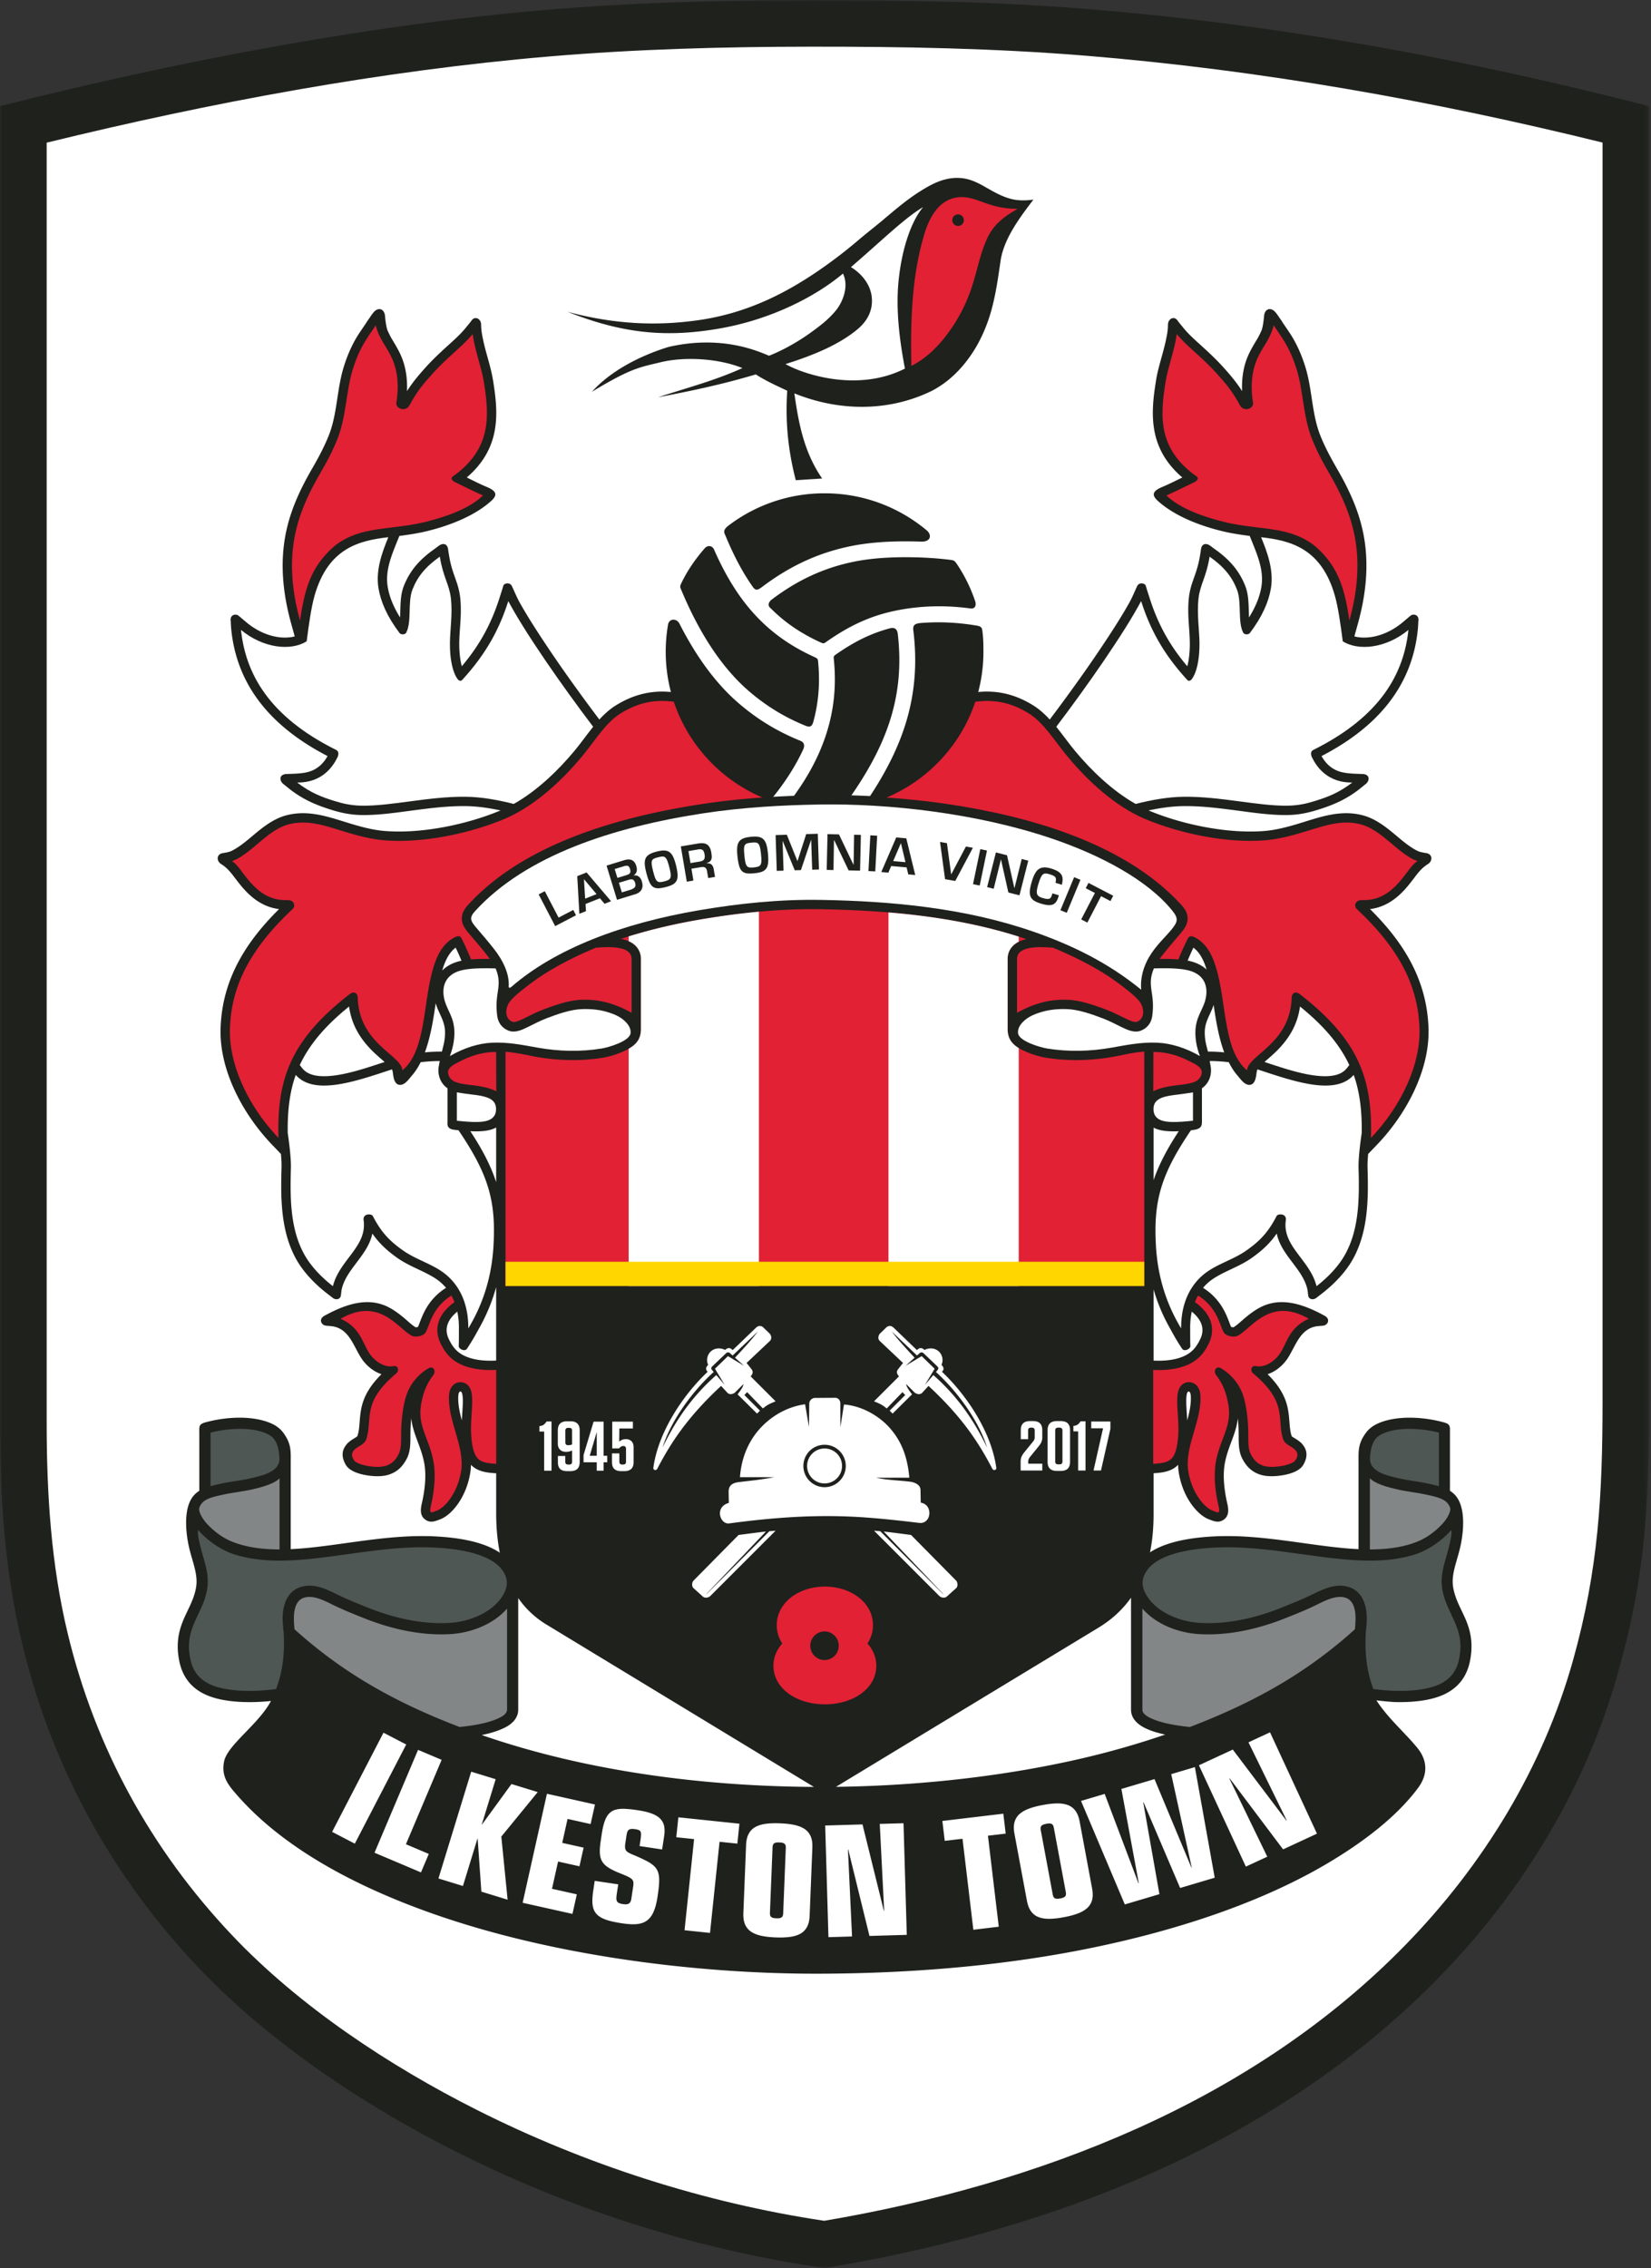
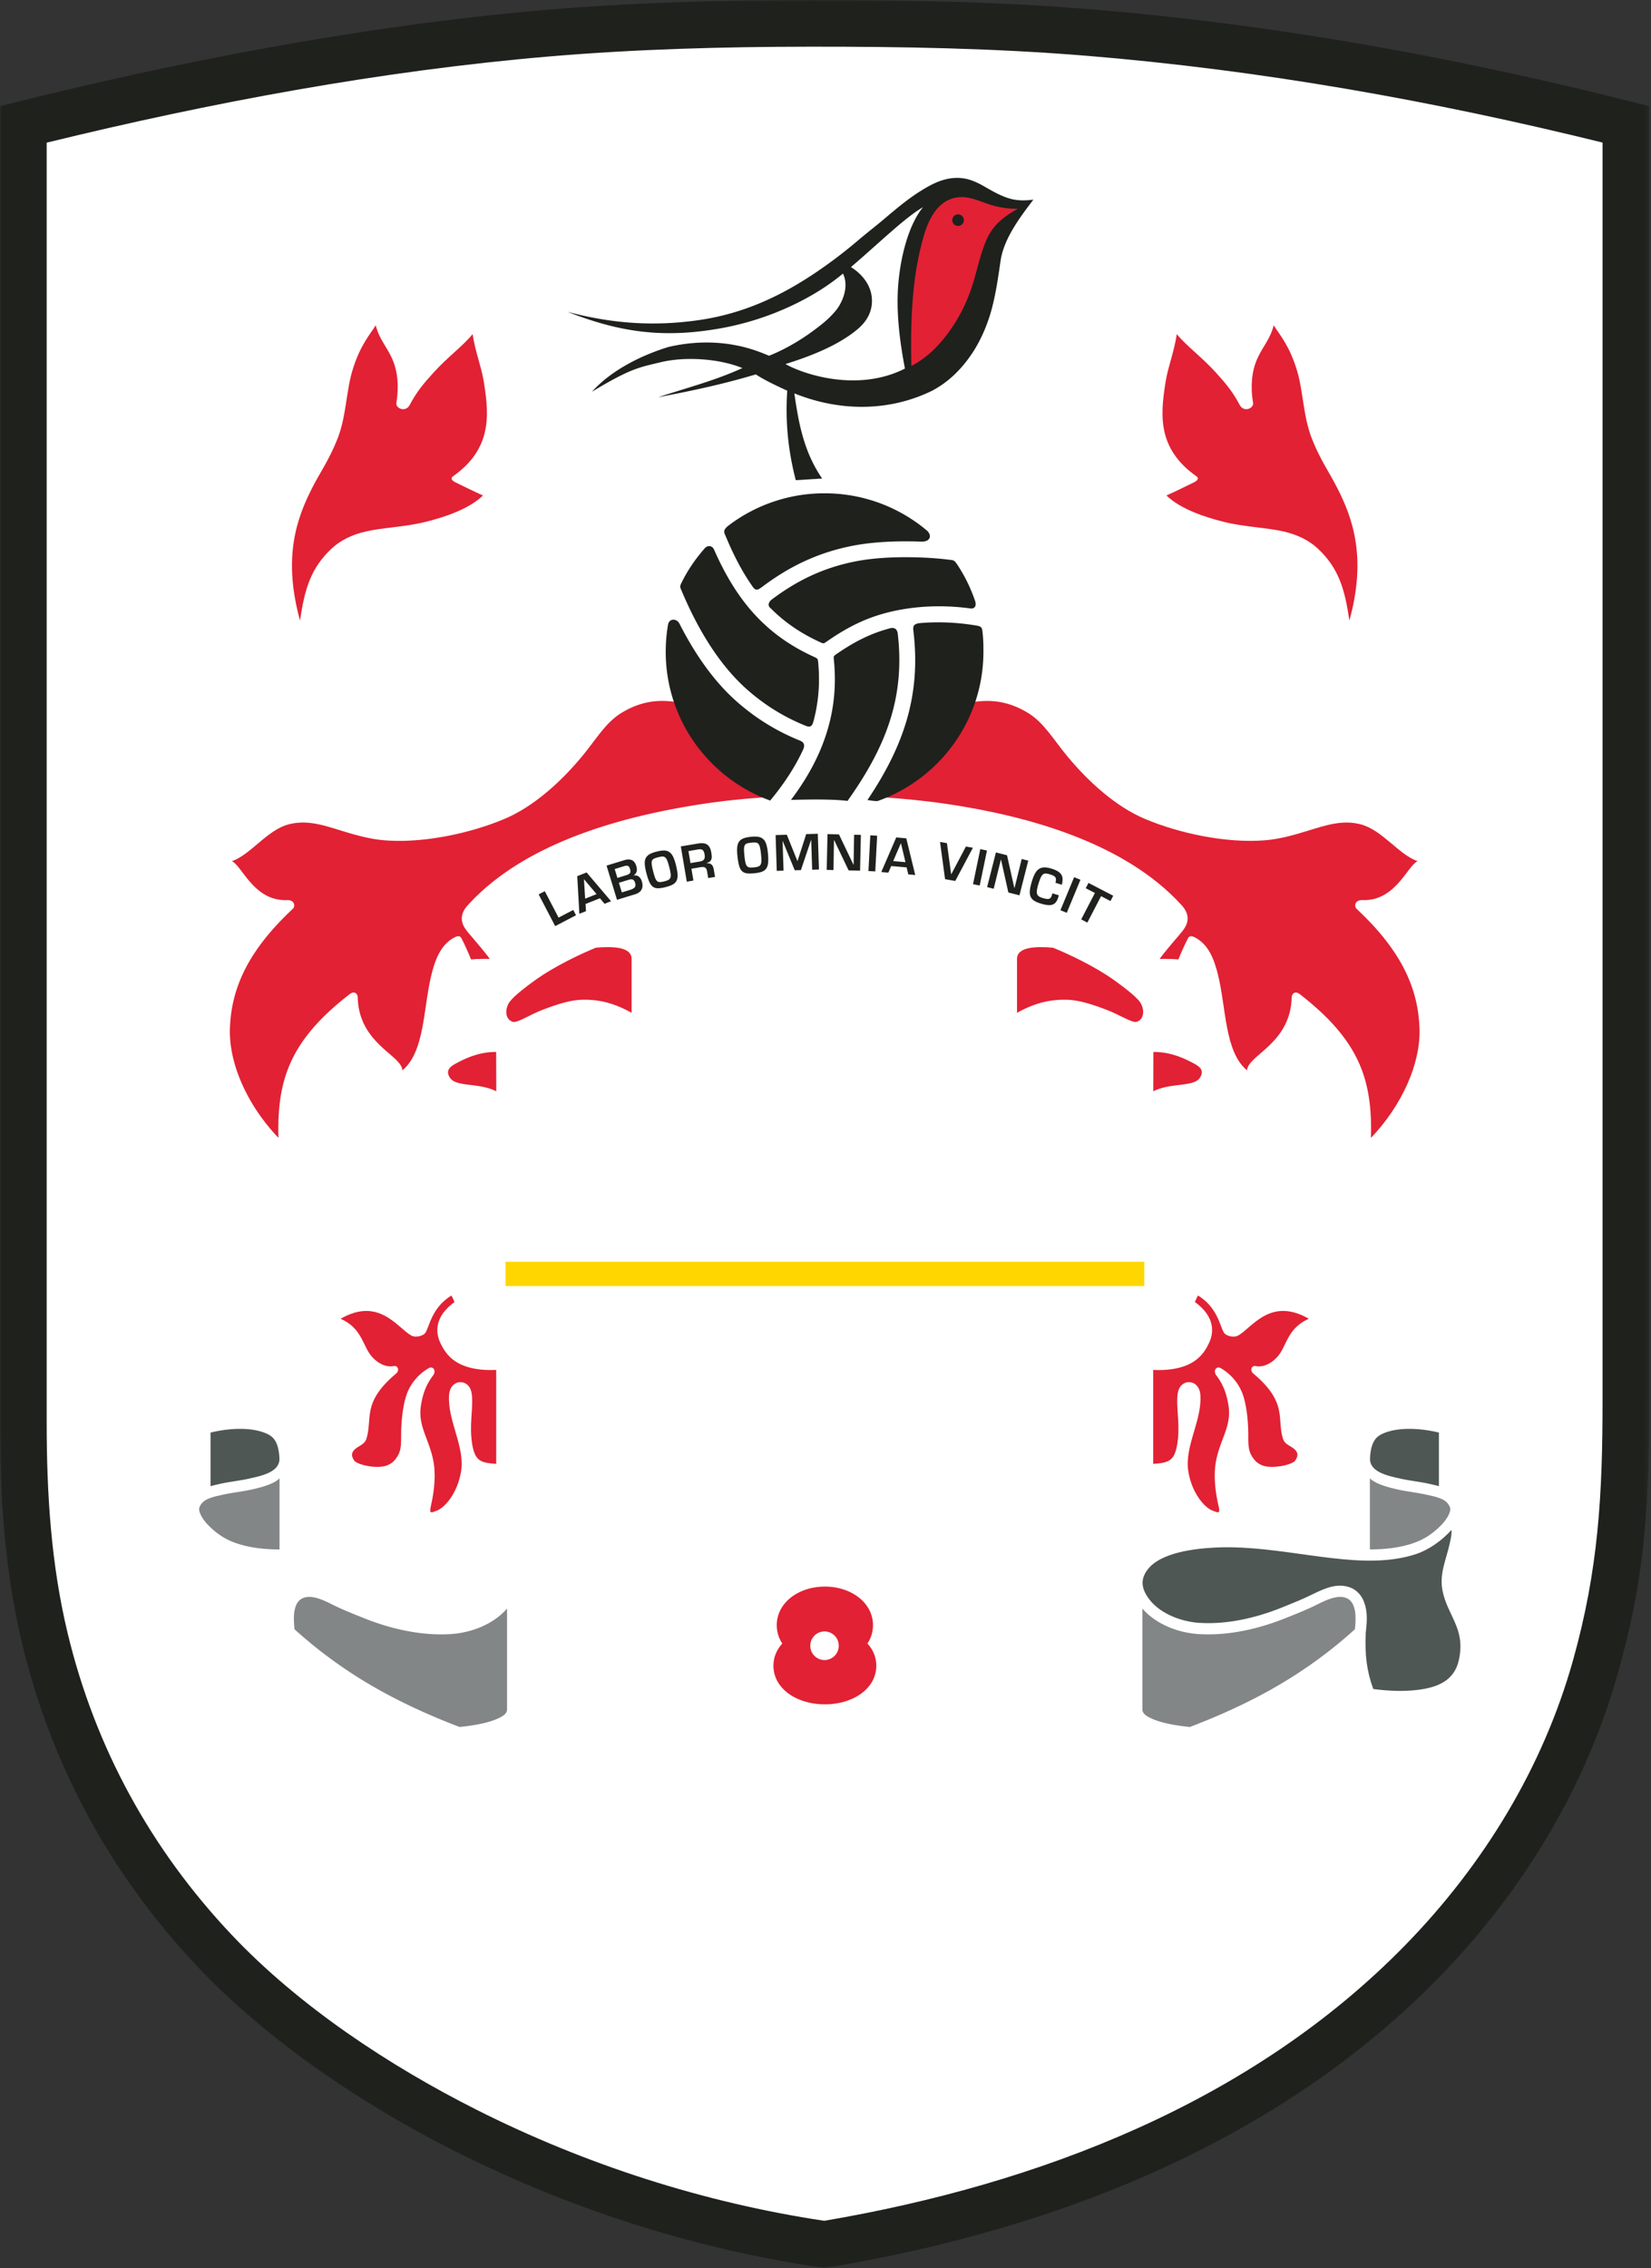
<svg xmlns="http://www.w3.org/2000/svg" width="364" height="500" fill="none">
  <rect width="100%" height="100%" fill="#333333" stroke="none" />
  <mask id="a" width="364" height="500" x="0" y="0" maskUnits="userSpaceOnUse" style="mask-type:luminance">
    <path fill="#fff" d="M0 0h363.609v500H0V0Z" />
  </mask>
  <g mask="url(#a)">
    <path fill="#1F211D" fill-rule="evenodd" d="M0 23.407C38.306 13.719 80.174 5.606 120.158 2.202 139.685.542 159.194.022 178.687.001c20.756-.02 41.244.362 61.712 2.043 40.462 3.32 80.866 10.524 123.21 21.363v285.236c0 26.862-1.478 40.807-6.88 60.103-6.87 24.54-20.405 47.604-39.443 67.145-28.436 29.19-72.013 53.62-135.464 64.11-59.528-8.544-111.125-37.717-138.228-66.397-20.853-22.07-32.79-46.737-38.647-70.993C.872 345.74 0 329.069 0 313.604V23.407Z" clip-rule="evenodd" />
  </g>
  <path fill="#fff" fill-rule="evenodd" d="M10.29 31.45v282.153c0 15.685.964 31.295 4.66 46.591 6.077 25.16 18.349 47.529 36.122 66.339 14.914 15.785 34.796 28.908 54.105 38.63 23.909 12.037 50.054 20.443 76.543 24.422 47.157-8.02 94.275-26.052 128.199-60.875 17.15-17.601 30.262-39.005 36.904-62.738 5.609-20.03 6.497-36.484 6.497-57.33V31.429c-37.424-9.226-75.299-15.975-113.76-19.134-20.24-1.66-40.559-2.026-60.861-2.005-19.241.017-38.492.534-57.667 2.163C83.956 15.61 46.514 22.593 10.289 31.45Z" clip-rule="evenodd" />
-   <path fill="#1F211D" fill-rule="evenodd" d="M271.967 292.596c-.124.034-.382-.018-.544-.083-.148-.289-.29-.71-.383-.958-.313-.813-.63-1.609-1.026-2.391-1.127-2.215-2.698-3.944-4.775-5.257.282-.338.592-.665.93-.975.648-.599 1.375-1.099 2.136-1.54 2.525-1.464 5.188-2.336 7.627-4.048 2.381-1.674 4.09-3.3 5.554-5.405.09.434.21.865.365 1.292 1.433 4.006 5.343 6.821 6.346 10.81.214.851.131 1.644.382 1.992.341.472 1.075.544 1.682.055.258-.207.844-.651 1.195-.923 2.746-2.14 5.306-4.762 6.963-7.845 3.248-6.032 3.29-13.15 3.09-19.82-.028-.975.031-2.039.131-3.104l2.036-2.129c6.297-6.587 11.599-16.319 11.269-25.662-.379-10.728-5.561-18.931-12.892-26.193 2.994-.365 5.461-1.923 7.579-4.224.893-.968 1.664-2.005 2.464-3.052.785-1.03 1.553-1.919 2.701-2.632 1.092-.679 1.095-2.191-.338-2.433-1.45-.244-1.671-.296-2.749-.93-1.63-.961-3.218-2.387-4.51-3.455-2.039-1.688-4.234-3.311-6.845-3.972-4.648-1.179-8.827.234-13.247 1.609-2.652.823-5.522 1.636-8.264 1.863-8.127.672-18.16-1.388-25.622-4.523 2.574-.551 5.175-.93 7.786-.954 3.921-.035 7.834.461 11.714.975 3.662.485 7.465 1.05 11.162.992 2.356-.035 4.42-.455 6.659-1.154 3.383-1.058 6.112-2.229 8.971-4.407l1.544-1.24c.961-.73 1.023-2.146-.583-2.236-1.312-.062-3.304-.044-4.85-.465-1.868-.51-3.256-1.688-4.269-3.493 11.324-5.86 19.827-14.521 21.218-27.757.093-.886.1-1.588.152-2.198.097-1.227-1.14-1.464-1.712-1.013-.507.4-1.113.944-1.874 1.571-1.933 1.595-4.296 2.773-6.787 3.152-1.192.183-2.532.186-3.752-.141l.81-2.928c1.636-5.929 2.37-12.103 1.433-18.215-.693-4.52-2.215-8.516-4.286-12.567-.634-1.241-1.323-2.45-2.015-3.659-1.306-2.281-2.456-4.44-3.438-6.887-1.885-4.706-1.781-10.046-3.235-14.89-.72-2.394-1.657-4.66-2.939-6.81-.761-1.282-1.66-2.443-2.429-3.697-.603-.81-1.109-1.716-1.653-2.143-1.044-.813-2.043-.165-2.157 1.158-.103 1.206-.317 2.666-.586 3.252-.261.568-.565 1.223-.913 1.798-.809 1.358-1.574 2.588-2.177 4.066-.954 2.335-1.275 4.912-1.168 7.451-1.264-1.98-2.67-3.648-4.372-5.515-1.509-1.657-3.124-3.146-4.781-4.648-1.292-1.171-2.626-2.367-3.738-3.714-.441-.558-1.079-1.295-1.278-1.598-.827-1.275-2.161-.41-2.174.782-.014 1.337-.19 2.188-.465 3.497-.617 2.959-1.682 5.815-2.16 8.802-.655 4.051-1.141 8.144-.142 12.185.93 3.766 3.066 6.808 5.933 9.247-1.458.713-2.905 1.457-4.403 2.081-2.415 1.006-2.291 1.922-.917 3.152 3.78 3.376 9.333 5.416 13.895 6.549 2.074.517 4.168.834 6.277 1.102.496 1.203.999 2.446 1.419 3.566.913 2.45 1.595 4.999 1.161 7.628-.396 2.418-1.426 4.695-2.729 6.776-.044-.72-.048-1.43-.065-1.933-.048-1.65-.138-3.383-.741-4.94-1.378-3.562-3.665-6.018-6.769-8.206-.5-.352-.882-.689-1.241-.889-.837-.465-1.664-.183-1.791 1.044-.038.344-.11.741-.183 1.202a23.9 23.9 0 0 1-.84 3.507c-.303.948-.662 1.874-.961 2.818a15.562 15.562 0 0 0-.662 2.987c-.141 1.23-.162 2.474-.131 3.704.055 2.098.31 4.203.334 6.287.018 1.247-.086 3.49-.561 5.182-3.817-4.503-6.446-9.206-8.286-14.983-.372-1.165-.668-2.06-.851-2.725-.168-.624-1.471-.896-1.922.058-.575 1.227-1.054 2.443-1.719 3.631-1.395 2.498-2.949 4.944-4.499 7.325a293.618 293.618 0 0 1-7.08 10.318 367.908 367.908 0 0 1-5.97 8.12c-1.123-1.227-2.346-2.333-3.759-3.194-2.89-1.771-5.974-2.825-9.371-2.952-2.446-.093-4.609.313-6.983.761l-.475.09-.383.289c-5.446 5.085-7.737 16.003-14.152 20.846-.593.445-1.22.844-1.881 1.203a161.708 161.708 0 0 0-13.891-.369c-3.583.059-7.169.186-10.752.403-7.462-5.701-13.935-12.375-16.678-22.083l-.382-.289-.475-.09c-2.374-.448-4.538-.854-6.984-.761-3.396.127-6.48 1.181-9.37 2.952-1.413.861-2.636 1.967-3.759 3.194a367.908 367.908 0 0 1-5.97-8.12 292.263 292.263 0 0 1-7.08-10.318c-1.55-2.381-3.104-4.827-4.499-7.325-.665-1.188-1.144-2.404-1.723-3.631-.447-.954-1.753-.682-1.919-.058-.182.665-.478 1.56-.85 2.725-1.84 5.777-4.472 10.48-8.286 14.983-.475-1.692-.579-3.935-.561-5.182.024-2.084.279-4.189.334-6.287.031-1.23.01-2.474-.131-3.704a15.86 15.86 0 0 0-.658-2.987c-.303-.944-.662-1.87-.965-2.818a23.09 23.09 0 0 1-.837-3.507c-.076-.461-.148-.858-.186-1.202-.127-1.227-.954-1.509-1.791-1.044-.359.2-.741.537-1.24.889-3.105 2.188-5.392 4.644-6.77 8.206-.603 1.557-.693 3.29-.741 4.94-.017.503-.02 1.213-.066 1.933-1.305-2.081-2.332-4.358-2.728-6.776-.434-2.629.248-5.178 1.161-7.628.42-1.12.923-2.363 1.42-3.566 2.108-.268 4.202-.585 6.276-1.102 4.562-1.133 10.115-3.173 13.894-6.549 1.375-1.23 1.496-2.146-.919-3.152-1.496-.624-2.943-1.368-4.4-2.081 2.866-2.439 5.002-5.481 5.933-9.247.999-4.04.513-8.134-.142-12.185-.478-2.987-1.54-5.843-2.16-8.802-.275-1.31-.448-2.16-.465-3.497-.014-1.192-1.343-2.057-2.174-.782-.196.303-.837 1.04-1.278 1.598-1.113 1.347-2.446 2.543-3.738 3.714-1.657 1.502-3.273 2.99-4.782 4.648-1.701 1.867-3.107 3.534-4.371 5.515.106-2.539-.214-5.116-1.168-7.452-.603-1.478-1.368-2.707-2.178-4.065-.347-.575-.65-1.23-.912-1.798-.27-.586-.483-2.047-.586-3.252-.114-1.323-1.113-1.97-2.157-1.158-.544.427-1.05 1.334-1.653 2.143-.769 1.254-1.668 2.415-2.43 3.697-1.28 2.15-2.218 4.416-2.938 6.81-1.454 4.844-1.35 10.184-3.238 14.89-.979 2.446-2.133 4.606-3.435 6.887a87.2 87.2 0 0 0-2.019 3.659c-2.067 4.051-3.59 8.047-4.282 12.567-.937 6.112-.203 12.286 1.433 18.215l.81 2.928c-1.22.327-2.56.324-3.752.141-2.49-.379-4.854-1.557-6.787-3.152-.761-.627-1.367-1.171-1.874-1.571-.572-.451-1.809-.214-1.712 1.013.048.61.058 1.312.151 2.198 1.392 13.236 9.895 21.897 21.219 27.757-1.013 1.805-2.401 2.983-4.269 3.493-1.547.421-3.538.403-4.85.465-1.606.09-1.544 1.506-.583 2.236l1.544 1.24c2.86 2.178 5.588 3.349 8.97 4.407 2.24.699 4.304 1.119 6.66 1.154 3.697.058 7.5-.507 11.162-.992 3.88-.514 7.793-1.01 11.714-.975 2.611.024 5.212.403 7.785.954-7.462 3.135-17.494 5.195-25.624 4.523-2.739-.227-5.609-1.04-8.261-1.863-4.42-1.375-8.6-2.788-13.247-1.609-2.611.661-4.806 2.284-6.845 3.972-1.292 1.068-2.88 2.494-4.513 3.455-1.075.634-1.296.686-2.746.93-1.433.242-1.43 1.754-.338 2.433 1.144.713 1.916 1.602 2.701 2.632.8 1.047 1.571 2.084 2.467 3.052 2.115 2.301 4.582 3.859 7.576 4.224-7.331 7.262-12.513 15.465-12.892 26.193-.33 9.343 4.971 19.075 11.27 25.662l2.035 2.129c.1 1.065.159 2.129.131 3.104-.2 6.67-.158 13.788 3.087 19.82 1.66 3.083 4.22 5.705 6.966 7.845.351.272.937.716 1.195.923.607.489 1.337.417 1.681-.055.252-.348.17-1.141.383-1.992 1.002-3.989 4.913-6.804 6.346-10.81.155-.427.275-.858.368-1.292 1.461 2.105 3.17 3.731 5.55 5.405 2.44 1.712 5.106 2.584 7.628 4.048.761.441 1.488.941 2.136 1.54.337.31.647.637.93.975-2.077 1.313-3.648 3.042-4.775 5.257-.396.782-.713 1.578-1.027 2.391-.093.248-.237.669-.382.958-.162.065-.42.117-.544.083-.744-.445-1.564-1.227-2.23-1.795-1.126-.961-2.276-1.861-3.593-2.557-4.2-2.218-8.867-1.15-14.248 1.819-1.285.707-.776 1.875.072 2.133.276.083.737.096 1.23.138 3.993.32 4.95 4.12 6.738 6.955 1.02 1.62 2.66 3.042 4.52 3.663-1.536 1.522-2.89 3.248-3.727 5.226-.81 1.912-.951 3.576-1.106 5.601-.072.941-.165 1.868-.448 2.774-.048.148-.613.468-.727.537-.403.245-.792.493-1.15.803-.386.334-.17.107-.524.527-1.223 1.454-1.065 2.99-.172 4.52.96 1.647 3.765 2.232 5.515 2.418 1.361.145 2.973.128 4.265-.368 1.72-.658 2.763-1.754 3.614-3.339 1.01-1.887.806-3.989.855-6.046.02-.926.072-1.925.175-2.931.369 3.527 2.226 6.235 2.887 10.025.483 2.752.07 6.036-.555 8.73-.303 1.302-.454 2.78.848 3.638 1.106.73 2.105.286 3.173-.114 1.602-.603 3.018-2.098 3.976-3.473 1.36-1.96 2.246-4.272 2.652-6.618.114-.651.173-1.298.183-1.939 1.374 1.45 3.352 1.75 5.557 1.867v8.747c0 3.046.248 5.991.803 8.764-3.687-2.484-9.288-3.362-14.473-3.607-10.87-.513-21.897 2.367-31.626 2.825v-18.937c0-2.67.182-4.221-1.602-6.677-.703-.965-1.623-1.633-2.74-2.126-3.575-1.574-9.032-1.66-14.355-.244-1.633.434-1.457.909-1.457 2.418v12.706a5.572 5.572 0 0 0-.961.754c-2.543 2.495-2.088 7.831-1.44 11.052.72 3.573 2.212 6.439 1.688 9.498-.486 2.815-1.905 4.944-2.897 7.411-.996 2.463-1.565 5.267-.762 9.012.779 3.617 2.9 5.929 5.864 7.248 3.045 1.358 7.035 1.658 10.338 1.599a44.87 44.87 0 0 0 3.97-.245c-2.705 5.12-9.568 9.674-10.326 13.298-.678 3.246.865 5.165 2.605 7.173 10.011 11.579 25.176 19.675 40.597 25.408 27.684 10.283 60.895 14.249 87.302 14.242 16.044 0 34.833-1.072 53.371-4.293 21.68-3.769 43.022-10.37 59.235-19.944 8.041-4.743 15.472-10.421 20.147-16.753 2.084-2.818 2.17-5.919-.203-8.816-1.533-1.864-3.056-3.366-4.892-5.34-1.478-1.588-2.973-3.338-4.114-5.106 1.378.152 3.283.359 4.386.376 3.3.059 7.29-.241 10.335-1.599 2.963-1.319 5.085-3.631 5.864-7.248.802-3.745.234-6.549-.758-9.012-.996-2.467-2.415-4.596-2.901-7.411-.524-3.059.971-5.925 1.688-9.498.651-3.221 1.102-8.557-1.44-11.052a5.578 5.578 0 0 0-.961-.754v-12.706c0-1.509.176-1.984-1.457-2.418-5.323-1.416-10.78-1.33-14.353.244-1.119.493-2.039 1.161-2.742 2.126-1.785 2.456-1.602 4.007-1.602 6.677v18.937c-9.729-.458-20.753-3.338-31.626-2.825-5.126.245-10.666 1.103-14.352 3.528.548-2.67.789-5.484.789-8.396v-9.043c2.146-.124 4.068-.441 5.412-1.86.01.641.069 1.288.183 1.939.406 2.346 1.288 4.658 2.652 6.618.958 1.375 2.374 2.87 3.976 3.473 1.068.4 2.067.844 3.173.114 1.302-.858 1.151-2.336.847-3.638-.623-2.694-1.037-5.978-.554-8.73.665-3.79 2.518-6.498 2.887-10.025.103 1.006.155 2.005.175 2.931.045 2.057-.155 4.159.855 6.046.851 1.585 1.891 2.681 3.614 3.339 1.292.496 2.904.513 4.265.368 1.75-.186 4.554-.771 5.515-2.418.893-1.53 1.051-3.066-.172-4.52-.355-.42-.138-.193-.524-.527-.361-.31-.747-.558-1.15-.803-.114-.069-.682-.389-.727-.537-.283-.906-.376-1.833-.448-2.774-.155-2.025-.296-3.689-1.106-5.601-.837-1.978-2.191-3.704-3.728-5.226 1.861-.621 3.501-2.043 4.52-3.663 1.788-2.835 2.746-6.635 6.739-6.955.493-.042.954-.055 1.23-.138.847-.258 1.357-1.426.072-2.133-5.381-2.969-10.049-4.037-14.249-1.819-1.316.696-2.466 1.596-3.593 2.557-.665.568-1.485 1.35-2.229 1.795Zm-157.713 59.706a20.392 20.392 0 0 0 6.229 5.843l58.956 35.788c-23.303-.124-49.406-3.176-73.232-11.434 1.87-.379 3.641-.903 5.105-1.644 1.96-.992 2.942-2.353 2.942-3.982v-24.571Zm70.056 41.614 57.867-35.082c3.029-1.839 5.385-4.072 7.18-6.607l.003.058v24.588c0 3.562 4.593 4.888 7.535 5.519a187.962 187.962 0 0 1-19.279 5.467c-17.994 4.083-36.694 5.85-53.306 6.057Zm-74.92-93.972c-2.384.124-4.999-.079-7.035-1.068-1.709-.83-2.608-2.009-3.407-3.679-1.192-2.491 0-4.507 1.874-6.043.255 1.192.365 2.432.355 3.686-.007 1.606.007 2.904-.045 3.907-.031.582 1.313 1.354 1.84.565 1.298-1.957 1.905-3.125 2.752-4.644a40.066 40.066 0 0 0 3.666-8.923v16.199Zm0-39.333c-1.302-4.01-3.38-7.706-5.698-11.234 2.239.11 4.289-.021 5.698-.817v12.051Zm-11.965-28.78a34.411 34.411 0 0 0-3.752.169c1.23-3.321 1.826-7.056 2.26-10.005l.124-.837c.63 2.257 2.005 3.804 2.06 6.287.021 1.013-.1 1.985-.33 2.943-.107.441-.235.93-.362 1.443Zm.066-17.863c.561-1.901 1.402-3.889 2.969-5.057.458.947.879 1.912 1.285 2.883-1.795.366-3.231 1.12-4.255 2.174Zm164.351-2.198c.403-.964.823-1.919 1.271-2.859 1.513 1.123 2.346 3.001 2.905 4.833-1.034-.961-2.443-1.643-4.176-1.974Zm5.733 9.771.069.454c.434 2.949 1.03 6.684 2.26 10.005a34.931 34.931 0 0 0-3.587-.169c-.131-.513-.258-1.002-.365-1.443a11.444 11.444 0 0 1-.334-2.943c.052-2.342 1.285-3.848 1.957-5.904Zm-7.693 27.843c-2.236 3.397-4.241 6.952-5.55 10.79v-11.583c1.392.755 3.376.889 5.55.793Zm-5.55 34.871a39.703 39.703 0 0 0 3.524 8.413c.844 1.519 1.45 2.687 2.749 4.644.527.789 1.871.017 1.84-.565-.052-1.003-.038-2.301-.045-3.907-.01-1.254.1-2.494.355-3.686 1.874 1.536 3.066 3.552 1.874 6.043-.799 1.67-1.698 2.849-3.407 3.679-1.995.968-4.548 1.185-6.89 1.075v-15.696Zm-188.24-49.458.482.62a4.09 4.09 0 0 0 1.061.965c3.48 2.208 11.162-.32 14.738-1.471.81-.258 1.616-.527 2.422-.792-.91-.803-1.832-1.578-2.7-2.44-2.853-2.835-4.614-5.963-5.134-9.79-4.454 3.613-8.45 7.737-10.87 12.908Zm35.732 78.338c.062-1.188.162-2.373.204-3.559.02-.689.048-1.794-.176-2.452-.048-.142-.152-.359-.334-.366-.352-.01-.455.676-.472.9-.121 1.798.289 3.689.778 5.477Zm195.661-78.338-.482.62a4.1 4.1 0 0 1-1.061.965c-3.48 2.208-11.163-.32-14.739-1.471-.809-.258-1.615-.527-2.421-.792.909-.803 1.832-1.578 2.701-2.44 2.852-2.835 4.613-5.963 5.133-9.79 4.454 3.613 8.451 7.737 10.869 12.908Zm-35.733 78.338c-.062-1.188-.165-2.373-.203-3.559-.02-.689-.048-1.794.176-2.452.048-.142.151-.359.334-.366.351-.01.455.676.472.9.121 1.798-.289 3.689-.779 5.477Z" clip-rule="evenodd" />
-   <path fill="#E22134" fill-rule="evenodd" d="M111.453 231.854v51.659h140.825v-51.69c-2.825.21-5.443.968-8.196 1.378-4.496.664-9.095.702-13.584-.035-1.226-.2-2.625-.637-3.776-1.092-3.362-1.34-4.568-2.756-4.568-5.274v-15.4c0-.81.214-1.585.665-2.263.779-1.172 2.067-1.788 3.483-2.105-14.511-4.892-30.151-6.336-45.379-6.594-8.778-.148-17.542.754-26.189 2.211-5.733.969-11.858 2.357-17.835 4.324 1.515.293 2.921.913 3.748 2.164.448.678.661 1.453.661 2.263v15.4c0 2.518-1.199 3.934-4.54 5.274-1.144.455-2.532.892-3.752 1.092-4.92.813-9.97.682-14.873-.193-2.28-.41-3.624-.823-6.69-1.119Z" clip-rule="evenodd" />
  <path fill="#fff" fill-rule="evenodd" d="M138.602 283.515h28.721v-82.531c-4.216.39-8.416.965-12.588 1.668-5.188.875-10.701 2.098-16.133 3.783v1.054c.826.361 1.543.889 2.046 1.65a4.06 4.06 0 0 1 .661 2.263v15.4c0 1.988-.747 3.29-2.707 4.406v52.307ZM195.883 283.514h28.718v-52.466c-1.767-1.085-2.449-2.353-2.449-4.247v-15.4c0-.81.213-1.585.665-2.263.447-.676 1.068-1.168 1.784-1.523v-1.137c-9.274-2.939-18.979-4.523-28.718-5.33v82.366Z" clip-rule="evenodd" />
  <path fill="#FFD600" fill-rule="evenodd" d="M111.453 283.514h140.825v-5.35H111.453v5.35Z" clip-rule="evenodd" />
  <path fill="#E22134" fill-rule="evenodd" d="M151.878 155.263c-3.737-.703-8.698-1.878-14.903 1.922-3.497 2.143-5.581 5.881-8.806 9.743-4.416 5.295-10.404 10.855-17.001 13.629-7.376 3.1-17.756 5.405-26.5 4.682-3.135-.259-6.377-1.172-9.205-2.05-4.138-1.282-7.745-2.488-11.734-1.478-4.816 1.219-8.403 6.673-12.616 8.141 2.26 1.002 4.854 8.84 12.147 8.581 1.775-.062 1.85 1.406 1.306 1.912-9.908 9.268-13.563 17.519-13.873 26.338-.276 7.779 3.862 17.012 10.7 24.164-.341-12.778 2.522-21.466 15.675-31.664 1.137-.882 1.781-.01 1.799.637.23 10.291 9.697 12.775 9.846 16.144 4.957-4.055 4.589-13.797 6.432-21.173.899-3.604 2.201-6.708 5.164-8.186.768-.382 1.209-.179 1.399.186.795 1.54 1.491 3.121 2.146 4.72 1.374-.121 2.749-.131 4.127-.107a17.644 17.644 0 0 0-.73-.989c-1.203-1.516-2.45-2.969-3.704-4.44-.847-.989-1.695-2.033-1.729-3.401-.035-1.24.606-2.239 1.412-3.118 12.489-13.663 33.738-19.471 51.429-22.182 4.926-.755 9.894-1.248 14.869-1.558l-17.65-20.453Z" clip-rule="evenodd" />
  <path fill="#fff" fill-rule="evenodd" d="M130.778 160.219c-6.952-9.157-15.017-20.75-18.713-27.702-1.868 5.86-4.679 11.42-10.201 17.415-.255.279-.693.137-.927-.162-1.1-1.406-1.788-4.369-1.74-8.1.035-2.725.596-6.483.22-9.729-.361-3.128-1.722-4.702-2.449-9.222-3.228 2.27-4.964 4.496-6.036 7.266-1.092 2.814-.11 7.079-1.378 9.501-.234.448-1.15.486-1.457.079-2.787-3.686-4.162-6.942-4.65-9.891-.666-4.044.847-8.009 2.17-11.244-6.274.733-13.264 2.277-16.272 12.915-.73 2.577-1.247 6.295-1.733 10.039-3.483 2.174-9.542 1.554-14.48-2.515 1.01 9.595 6.123 19.062 20.957 26.448.63.314.61.955.324 1.62-1.088 2.235-3.504 5.629-8.898 5.581 3.128 2.38 5.598 3.241 8.14 4.037 1.737.545 3.61 1.023 6.074 1.061 6.597.1 14.738-2.043 22.862-1.967 3.613.035 7.193.706 10.679 1.582 5.092-2.86 9.719-7.311 13.323-11.628 1.426-1.708 2.745-3.607 4.185-5.384Z" clip-rule="evenodd" />
  <path fill="#E22134" fill-rule="evenodd" d="M66.15 136.816c-3.848-13.945-.74-22.569 2.698-29.297 1.867-3.648 3.645-6.011 5.533-10.718 1.95-4.867 1.933-10.517 3.297-15.061 1.695-5.65 3.879-7.945 5.154-10.03.864 3.343 2.566 4.755 3.824 7.835.933 2.291 1.374 5.436.73 9.26-.203 1.213 2.022 2.212 2.952.455 1.496-2.825 2.925-4.578 5.285-7.169 3.208-3.52 6.312-5.684 8.582-8.434.524 3.728 1.929 7.19 2.463 10.494.686 4.251 1.044 7.848.172 11.369-.957 3.88-3.407 6.983-6.924 9.45-.751.524-.186 1.037.565 1.399 2.139 1.03 4.031 1.991 6.001 2.856-3.107 3.031-8.516 4.792-12.647 5.822-4.723 1.175-9.336 1.219-13.294 2.149-2.89.679-5.433 1.878-7.41 3.725-4.535 4.227-5.964 8.809-6.98 15.895Z" clip-rule="evenodd" />
  <path fill="#fff" fill-rule="evenodd" d="M65.203 236.972c4.068 4.624 13.167 1.437 21.218-1.223.138.283.176.617.265 1.258.196 1.467.696 2.001 1.233 2.122 1.24.276 2.174-1.182 2.919-2.043.74-.854 1.37-1.843 1.908-2.918a36.196 36.196 0 0 1 4.207-.262c-.059.286-.11.569-.156.841-.444 1.946.183 4.013 1.864 5.164v7.228c0 .727-.248 1.747 1.595 1.939.297.031.576.062.831.093 6.604 9.729 8.292 15.572 7.71 25.529-.362 6.211-2.005 12.288-5.55 18.152.031-5.182-1.733-8.937-4.43-11.431-2.874-2.66-6.701-3.459-9.981-5.764-3.09-2.174-4.878-4.161-6.646-7.593-.268-.527-2.242-.609-2.022.944.813 5.778-5.316 8.727-6.773 14.532-2.68-2.091-4.975-4.517-6.418-7.201-2.922-5.426-3.05-11.909-2.842-18.782.055-1.785-.27-4.892-.7-7.79-.051-3.986.245-8.016 1.447-11.84.1-.321.21-.641.32-.955Z" clip-rule="evenodd" />
  <path fill="#E22134" fill-rule="evenodd" d="M99.523 285.602c-4.424 2.749-4.796 6.814-5.75 8.237-.396.592-2.067 1.192-3.176.537-3.077-1.802-7.118-8.482-15.503-3.645 4.248 1.888 4.74 5.085 6.235 7.462 1.13 1.788 3.339 3.38 5.437 2.97 1.002-.196 1.347.989.596 1.616-7.686 6.435-5.175 9.939-6.57 14.39-.445 1.412-1.964 1.595-2.79 2.577-.731.868-.276 1.629.03 2.156.63 1.079 5.182 1.968 7.266 1.168 1.32-.506 1.97-1.336 2.536-2.391.74-1.381.568-3.155.613-5.119.052-2.384.344-5.357 1.04-7.648.73-2.418 2.391-4.74 4.965-6.263 1.078-.641 1.774.582 1.05 1.536-1.684 2.212-2.315 4.307-2.694 6.618-.761 4.665 1.899 7.473 2.787 12.54.435 2.477.29 5.805-.578 9.55-.459 1.971.069 1.592 1.292 1.134 1.746-.658 4.499-3.759 5.326-8.517.968-5.574-3.018-11.296-2.632-16.994.23-3.376 3.913-3.7 4.809-1.051.675 1.991-.028 5.629.031 8.943.017 1.01.131 2.819.531 4.224.702 2.484 1.925 2.887 5.026 3.08v-20.708c-3.449.172-6.087-.379-7.934-1.278-2.515-1.22-3.62-3.087-4.365-4.638-1.275-2.666-1.034-6.053 3.101-9.043-.193-.496-.42-.978-.68-1.443ZM211.777 155.263c3.738-.703 8.695-1.878 14.9 1.922 3.5 2.143 5.584 5.881 8.805 9.743 4.42 5.295 10.408 10.855 17.002 13.629 7.376 3.1 17.756 5.405 26.503 4.682 3.132-.259 6.377-1.172 9.205-2.05 4.138-1.282 7.745-2.488 11.731-1.478 4.819 1.219 8.406 6.673 12.619 8.141-2.26 1.002-4.854 8.84-12.151 8.581-1.77-.062-1.846 1.406-1.302 1.912 9.908 9.268 13.56 17.519 13.873 26.338.276 7.779-3.865 17.012-10.7 24.164.341-12.778-2.522-21.466-15.675-31.664-1.137-.882-1.781-.01-1.799.637-.23 10.291-9.697 12.775-9.849 16.144-4.954-4.055-4.589-13.797-6.429-21.173-.899-3.604-2.204-6.708-5.164-8.186-.768-.382-1.212-.179-1.398.186-.8 1.54-1.492 3.121-2.147 4.72-1.374-.121-2.752-.131-4.127-.107.238-.351.486-.682.73-.989 1.203-1.516 2.45-2.969 3.704-4.44.844-.989 1.691-2.033 1.729-3.401.031-1.24-.606-2.239-1.412-3.118-12.489-13.663-33.724-19.55-51.429-22.182-5.081-.755-10.166-1.248-15.113-1.558l17.894-20.453Z" clip-rule="evenodd" />
  <path fill="#fff" fill-rule="evenodd" d="M232.875 160.219c6.952-9.157 15.017-20.75 18.71-27.702 1.868 5.86 4.682 11.42 10.205 17.415.255.279.692.137.926-.162 1.099-1.406 1.785-4.369 1.737-8.1-.035-2.725-.593-6.483-.217-9.729.361-3.128 1.722-4.702 2.449-9.222 3.225 2.27 4.965 4.496 6.036 7.266 1.089 2.814.11 7.079 1.375 9.501.237.448 1.154.486 1.457.079 2.787-3.686 4.165-6.942 4.651-9.891.668-4.044-.844-8.009-2.167-11.244 6.273.733 13.263 2.277 16.271 12.915.727 2.577 1.247 6.295 1.733 10.039 3.479 2.174 9.543 1.554 14.479-2.515-1.009 9.595-6.121 19.062-20.956 26.448-.63.314-.61.955-.324 1.62 1.085 2.235 3.504 5.629 8.899 5.581-3.132 2.38-5.598 3.241-8.141 4.037-1.74.545-3.61 1.023-6.074 1.061-6.6.1-14.741-2.043-22.861-1.967-3.614.035-7.194.706-10.68 1.582-5.092-2.86-9.719-7.311-13.322-11.628-1.426-1.708-2.746-3.607-4.186-5.384Z" clip-rule="evenodd" />
  <path fill="#E22134" fill-rule="evenodd" d="M297.502 136.816c3.848-13.945.74-22.569-2.701-29.297-1.864-3.648-3.642-6.011-5.53-10.718-1.953-4.867-1.932-10.517-3.3-15.061-1.695-5.65-3.876-7.945-5.15-10.03-.865 3.343-2.567 4.755-3.824 7.835-.934 2.291-1.375 5.436-.731 9.26.203 1.213-2.022 2.212-2.952.455-1.495-2.825-2.925-4.578-5.285-7.169-3.207-3.52-6.311-5.684-8.585-8.434-.524 3.728-1.926 7.19-2.46 10.494-.686 4.251-1.044 7.848-.176 11.369.962 3.88 3.411 6.983 6.928 9.45.748.524.183 1.037-.565 1.399-2.139 1.03-4.03 1.991-6.001 2.856 3.108 3.031 8.516 4.792 12.647 5.822 4.723 1.175 9.336 1.219 13.295 2.149 2.887.679 5.429 1.878 7.41 3.725 4.534 4.227 5.963 8.809 6.98 15.895Z" clip-rule="evenodd" />
  <path fill="#fff" fill-rule="evenodd" d="M298.45 236.972c-4.065 4.624-13.164 1.437-21.215-1.223-.137.283-.179.617-.265 1.258-.2 1.467-.699 2.001-1.233 2.122-1.241.276-2.174-1.182-2.922-2.043-.74-.854-1.367-1.843-1.905-2.918a36.242 36.242 0 0 0-4.206-.262c.058.286.11.569.151.841.448 1.946-.179 4.013-1.86 5.164v6.663c0 1.564.186 2.339-2.425 2.597-6.608 9.729-8.293 15.572-7.714 25.529.362 6.211 2.005 12.288 5.553 18.152-.031-5.182 1.733-8.937 4.431-11.431 2.87-2.66 6.701-3.459 9.98-5.764 3.091-2.174 4.879-4.161 6.642-7.593.273-.527 2.243-.609 2.026.944-.816 5.778 5.316 8.727 6.773 14.532 2.68-2.091 4.971-4.517 6.415-7.201 2.921-5.426 3.052-11.909 2.846-18.782-.056-1.785.268-4.892.699-7.79.052-3.986-.245-8.016-1.447-11.84-.103-.321-.21-.641-.324-.955Z" clip-rule="evenodd" />
  <path fill="#E22134" fill-rule="evenodd" d="M264.131 285.602c4.423 2.749 4.795 6.814 5.749 8.237.397.592 2.064 1.192 3.177.537 3.076-1.802 7.117-8.482 15.503-3.645-4.252 1.888-4.741 5.085-6.239 7.462-1.127 1.788-3.335 3.38-5.437 2.97-.999-.196-1.343.989-.592 1.616 7.686 6.435 5.174 9.939 6.569 14.39.445 1.412 1.964 1.595 2.791 2.577.73.868.276 1.629-.031 2.156-.63 1.079-5.181 1.968-7.266 1.168-1.319-.506-1.97-1.336-2.539-2.391-.737-1.381-.565-3.155-.61-5.119-.051-2.384-.344-5.357-1.04-7.648-.734-2.418-2.391-4.74-4.964-6.263-1.079-.641-1.775.582-1.051 1.536 1.681 2.212 2.315 4.307 2.691 6.618.764 4.665-1.895 7.473-2.784 12.54-.434 2.477-.289 5.805.579 9.55.458 1.971-.073 1.592-1.292 1.134-1.747-.658-4.503-3.759-5.326-8.517-.968-5.574 3.018-11.296 2.628-16.994-.227-3.376-3.91-3.7-4.806-1.051-.675 1.991.028 5.629-.031 8.943-.017 1.01-.131 2.819-.53 4.224-.703 2.484-1.926 2.887-5.03 3.08v-20.708c3.449.172 6.087-.379 7.934-1.278 2.518-1.22 3.621-3.087 4.365-4.638 1.278-2.666 1.034-6.053-3.101-9.043.197-.496.424-.978.683-1.443ZM181.861 349.773c5.857 0 10.608 3.601 10.608 8.503a7.296 7.296 0 0 1-1.22 4.048c1.23 1.35 1.95 3.021 1.95 4.902 0 5.003-5.078 8.503-11.338 8.503-6.259 0-11.338-3.5-11.338-8.503 0-1.881.72-3.552 1.95-4.902a7.303 7.303 0 0 1-1.219-4.048c0-4.902 4.751-8.503 10.607-8.503Zm0 9.881a3.159 3.159 0 0 1 0 6.315 3.158 3.158 0 1 1 0-6.315Z" clip-rule="evenodd" />
  <path fill="#1F211D" fill-rule="evenodd" d="M181.796 108.75c8.527 0 16.34 3.039 22.417 8.089 1.282.999 1.099 2.608-1.068 2.567a83.34 83.34 0 0 0-2.446-.059c-4.216-.045-8.712.179-12.853.999-7.586 1.502-13.922 4.575-19.93 9.126-.73.5-1.244.92-1.971-.131-2.442-3.465-4.396-7.365-6.022-11.313-.382-.758-.461-1.241.665-2.143a34.894 34.894 0 0 1 21.208-7.135Zm29.318 15.813a34.602 34.602 0 0 1 3.838 7.838c.41 1.123-.011 1.925-1.137 1.715-5.092-.682-10.146-.603-15.062.259-6.37 1.119-11.217 3.393-16.402 7-.782.544-.724.572-1.599.169-4.113-1.888-7.696-4.279-10.855-7.466-.589-.417-.61-1.178.172-1.846 5.571-4.217 11.414-7.059 18.459-8.455 3.9-.771 8.165-.974 12.137-.933 2.822.031 5.671.193 8.478.534 1.192.141 1.261.107 1.971 1.185Zm5.54 15.124c.148 1.306.165 2.635.165 3.982 0 15.152-9.688 28.057-23.22 32.887-.358.152-1.926-.127-2.356-.189 7.941-11.789 11.875-23.089 10.121-37.39-.12-.999.145-1.371 1.21-1.588 4.185-.393 8.54-.186 12.736.524 1.299.217 1.216.651 1.344 1.774Zm-42.272 36.652c4.734-6.253 8.224-13.267 9.319-21.225.431-3.152.469-6.318.162-9.474-.103-1.04-.134-.971.738-1.571 3.82-2.629 7.417-4.461 11.754-5.595 1.147-.213 1.433.514 1.557 1.079 1.702 14.242-2.642 25.173-11.058 37.014-2.515-.321-6.264-.386-12.472-.228Zm-4.578.148c-13.436-4.885-23.031-17.738-23.031-32.818 0-2.087.186-4.13.538-6.115.375-1.288 1.877-1.178 2.46-.124 3.317 6.543 7.586 12.847 12.984 17.515 4.196 3.628 8.613 6.301 13.657 8.344 1.109.448.902 1.278.737 1.788-1.878 4.1-4.42 7.89-7.345 11.41Zm-19.599-47.904c1.392-2.893 3.173-5.443 5.274-7.827.799-.682 1.633-.331 1.947.396 2.08 4.744 4.64 9.271 7.944 13.164 3.941 4.637 8.544 7.944 13.973 10.432 1.037.475.972.448 1.072 1.605.244 2.76.2 5.526-.183 8.286a35.001 35.001 0 0 1-.902 4.437c-.255.889-.565 1.437-1.861.865-4.582-1.881-8.592-4.327-12.426-7.642-6.573-5.681-11.379-13.976-14.756-22.045-.337-.802-.458-.889-.082-1.671ZM227.833 44.011c-1.637.217-3.294.255-4.886-.148-2.111-.534-4.11-1.712-5.842-2.708-2.429-1.399-4.135-1.946-6.14-1.936-3.159.014-5.818 1.526-8.044 2.918-3.004 1.877-5.664 4.182-8.272 6.377-1.784 1.502-3.541 2.842-5.367 4.396a105.191 105.191 0 0 1-9.023 6.897c-7.327 4.988-15.74 9.267-26.248 10.773-9.16 1.312-18.379.957-28.894-1.84 11.993 4.727 21.549 5.788 33.645 3.659 11.234-1.978 21.029-6.99 27.089-12.09 1.395 2.88-.1 6.385-1.626 8.217-1.613 1.94-3.411 3.297-5.444 4.772-2.225 1.612-5.643 3.72-9.232 5.13-2.105-.855-10.26-4.703-22.187-1.933-6.566 2.032-12.836 5.398-16.857 9.87 8.61-5.209 10.456-5.374 15.155-6.508 5.478-1.32 12.93-.792 18.028 1.289-6.211 2.8-11.82 4.223-18.617 6.435 7.838-1.495 14.373-2.9 21.563-5.04 2.07 1.354 4.603 2.508 6.932 3.597-.431 6.41.089 12.795 1.881 19.723l5.815-.372c-4.141-6.005-5.23-12.558-6.129-18.766 10.132 4.086 21.012 4.01 30.403-.6 4.158-2.208 7.045-5.494 9.092-8.688 1.505-2.346 2.897-5.398 3.831-8.636 1.095-3.783 1.639-7.924 2.153-11.376.754-5.078 4.706-10.06 7.221-13.412Zm-24.306 1.647c-2.311 2.711-4.544 8.292-5.367 15.792-.624 5.647-.148 11.961 1.354 19.802-10.559 5.371-22.714 1.106-26.331-.995 6.739-2.109 12.158-4.534 15.916-7.707 2.043-1.722 3.291-3.93 3.129-6.704-.173-2.956-2.126-5.423-4.62-6.963 6.549-5.601 11.875-10.88 15.919-13.225Z" clip-rule="evenodd" />
  <path fill="#E22134" fill-rule="evenodd" d="M200.933 80.667c-.324-13.532.717-21.752 2.798-28.86 1.419-4.86 3.893-8.006 7.699-8.33 2.257-.189 4.241.759 6.419 1.492 1.919.648 3.992 1.079 6.535 1.062-2.804 1.595-5.137 3.262-6.587 6.211-1.375 2.8-2.022 5.884-3.032 9.405-1.019 3.57-2.532 7.028-4.658 10.229-2.311 3.48-5.25 6.804-9.174 8.791Zm10.294-33.407a1.274 1.274 0 1 1 .001 2.55 1.274 1.274 0 0 1-.001-2.55Z" clip-rule="evenodd" />
  <path fill="#fff" fill-rule="evenodd" d="M104.75 200.845c-1.381 1.509-1.027 2.167.362 3.793 1.15 1.351 2.187 2.526 3.751 4.5 2.092 2.639 3.459 5.605 3.294 8.282-.028.413.262.427.572.155 9.687-8.43 24.477-14.053 41.661-16.95 8.389-1.416 17.353-2.395 26.565-2.239 15.648.265 31.878 1.784 46.881 7.003 8.417 2.929 16.447 6.808 23.771 12.802-.251-2.642.545-5.164 1.72-7.179 1.508-2.587 3.648-4.469 4.978-6.112 1.416-1.746 1.533-2.435.131-4.172-5.389-6.676-15.662-12.175-26.517-15.861-16.392-5.571-35.919-7.772-51.339-7.51-7.91.134-16.743.592-25.607 1.95-19.889 3.052-39.026 9.288-50.223 21.538Z" clip-rule="evenodd" />
  <path fill="#E22134" fill-rule="evenodd" d="M139.252 211.401v11.879c-4.117-2.319-7.576-2.97-10.89-2.884-2.422.062-5.044.81-8.671 2.195-2.998 1.147-5.695 3.021-6.694 2.666-1.726-.62-1.692-2.925-.627-4.409.947-1.323 3.962-3.573 5.422-4.627 4.551-3.29 10.301-5.95 13.588-7.297 3.538-.307 7.872-.258 7.872 2.477ZM224.227 211.401v11.879c4.141-2.319 7.624-2.97 10.958-2.884 2.44.062 5.078.81 8.73 2.195 3.018 1.147 5.736 3.021 6.739 2.666 1.74-.62 1.702-2.925.634-4.409-.955-1.323-3.99-3.573-5.457-4.627-4.586-3.29-10.373-5.95-13.681-7.297-3.562-.307-7.923-.258-7.923 2.477Z" clip-rule="evenodd" />
-   <path fill="#fff" fill-rule="evenodd" d="M109.268 213.488c-2.288-.055-4.617-.09-6.773.265-4.6.761-5.227 4.031-4.462 6.828.593 2.164 2.078 3.717 2.143 6.828.031 1.413-.151 3.146-.985 5.406 3.097-1.809 6.36-2.825 9.371-2.949 3.469-.142 6.576.485 9.939 1.088 4.716.844 9.532.955 14.176.19 1.437-.238 6.188-1.595 6.346-3.401.076-.864-.32-1.636-.951-2.325-1.051-1.144-2.353-1.726-3.81-2.201-1.881-.614-3.772-.813-5.853-.758-2.625.065-5.557 1.133-7.986 2.06-1.364.52-2.649 1.209-3.958 1.85-1.244.61-2.822 1.388-4.224.885-1.637-.585-2.45-1.884-2.629-3.355-.665-5.113 1.299-6.456-.344-10.411ZM254.398 213.488c2.305-.055 4.648-.09 6.818.265 4.63.761 5.264 4.031 4.493 6.828-.596 2.164-2.088 3.717-2.157 6.828-.028 1.413.152 3.146.992 5.406-3.118-1.809-6.401-2.825-9.433-2.949-3.489-.142-6.618.485-10.004 1.088-4.751.844-9.598.955-14.273.19-1.444-.238-6.229-1.595-6.387-3.401-.076-.864.324-1.636.954-2.325 1.061-1.144 2.37-1.726 3.838-2.201 1.891-.614 3.8-.813 5.891-.758 2.646.065 5.595 1.133 8.044 2.06 1.371.52 2.663 1.209 3.979 1.85 1.254.61 2.846 1.388 4.255.885 1.647-.585 2.463-1.884 2.646-3.355.668-5.113-1.309-6.456.344-10.411Z" clip-rule="evenodd" />
  <path fill="#E22134" fill-rule="evenodd" d="M254.29 231.906c3.689-.007 6.535 1.285 8.626 2.381 1.254.658 2.57 1.405 1.843 2.938a2.466 2.466 0 0 1-1.05 1.12c-1.12.613-3.266.775-4.544.941-1.764.227-3.442.558-4.899 1.295l.024-8.675ZM109.388 231.906c-3.663-.007-6.491 1.285-8.568 2.381-1.247.658-2.553 1.405-1.833 2.938a2.48 2.48 0 0 0 1.047 1.12c1.113.613 3.245.775 4.513.941 1.75.227 3.418.558 4.868 1.295l-.027-8.675Z" clip-rule="evenodd" />
  <path fill="#fff" fill-rule="evenodd" d="M105.866 241.551c-1.13-.204-2.739-.331-5.147-.731v6.25c1.64.169 3.293.337 4.943.268 2.043-.086 3.718-.751 3.704-2.842-.014-1.622-.996-2.494-3.5-2.945ZM257.833 241.551c1.137-.204 2.76-.331 5.185-.731v6.25c-1.653.169-3.317.337-4.981.268-2.057-.086-3.738-.751-3.724-2.842.01-1.622.999-2.494 3.52-2.945Z" clip-rule="evenodd" />
  <path fill="#1F211D" fill-rule="evenodd" d="m120.112 196.469 3.038 5.822 3.239-1.688.606 1.168-4.592 2.394-3.645-6.99 1.354-.706ZM132.268 198.031l-3.173 1.257.096 1.585-1.457.575-.468-8.292 2.063-.82 5.392 6.342-1.43.569-1.023-1.216Zm-.741-.917-2.78-3.3.258 4.303 2.522-1.003ZM135.521 191.587l.6 1.953 1.833-.562c.33-.099.572-.203.733-.306a.645.645 0 0 0 .29-.417c.034-.172.007-.41-.086-.71-.107-.348-.255-.565-.452-.644-.196-.079-.475-.062-.84.048l-2.078.638Zm.931 3.028.647 2.115 1.833-.558c.5-.155.837-.344 1.016-.572.18-.227.207-.544.083-.947-.083-.269-.186-.465-.307-.593a.7.7 0 0 0-.465-.203c-.189-.014-.427.028-.713.117l-2.094.641Zm-.417 3.752-2.308-7.538 3.865-1.185c.458-.142.865-.193 1.216-.155.348.037.648.168.896.403.248.23.437.565.572.999.293.957.11 1.643-.545 2.06l.014.052c.424-.062.786.024 1.089.251.303.227.53.582.678 1.065.104.334.152.651.145.944a1.859 1.859 0 0 1-.193.806c-.12.244-.303.454-.541.637a2.873 2.873 0 0 1-.902.438l-3.986 1.223ZM142.47 192.311c-.193-.758-.297-1.385-.317-1.885-.024-.496.051-.913.22-1.254.173-.337.448-.62.831-.847.385-.224.913-.42 1.581-.589.665-.169 1.219-.248 1.664-.234.444.013.823.127 1.137.347.31.214.579.548.802.996.224.448.431 1.051.624 1.805.22.869.345 1.575.372 2.123.031.551-.038 1.002-.207 1.35-.168.351-.444.634-.823.854-.382.217-.91.41-1.581.583-.717.182-1.292.268-1.74.261-.445-.006-.817-.124-1.116-.351-.3-.231-.562-.593-.779-1.089-.22-.496-.441-1.185-.668-2.07Zm1.533-.217c.162.634.306 1.116.437 1.443.131.328.276.565.441.707a.866.866 0 0 0 .603.213c.234.004.558-.048.968-.151.407-.104.717-.217.927-.335a.927.927 0 0 0 .427-.492c.076-.207.097-.483.055-.83a11.695 11.695 0 0 0-.299-1.461c-.162-.634-.31-1.12-.445-1.454-.138-.334-.289-.572-.458-.706a.858.858 0 0 0-.589-.204c-.227.004-.551.059-.968.166-.427.107-.741.213-.944.32a.83.83 0 0 0-.417.455c-.076.2-.093.475-.052.823.042.352.148.851.314 1.506ZM154.535 191.164l-2.094.355.437 2.604-1.46.249-1.316-7.776 3.799-.641c.576-.096 1.062-.096 1.454 0 .397.093.713.303.955.631.241.323.41.775.509 1.354.069.42.104.778.097 1.068-.007.289-.1.544-.279.768a.946.946 0 0 1-.296.255 9.987 9.987 0 0 1-.555.262l.007.041c.882-.097 1.402.331 1.564 1.285l.286 1.702-1.506.251-.268-1.588c-.08-.375-.228-.62-.445-.737-.217-.117-.513-.145-.889-.083Zm-2.304-.892 2.094-.352c.448-.075.748-.237.903-.482.155-.244.193-.592.117-1.047-.055-.324-.134-.575-.234-.755a.754.754 0 0 0-.431-.361c-.186-.059-.434-.066-.741-.014l-2.156.365.448 2.646ZM162.581 188.672c-.079-.776-.096-1.413-.041-1.909.048-.496.182-.896.4-1.209.217-.31.53-.548.943-.717.414-.165.962-.286 1.647-.358.686-.069 1.244-.066 1.681.01.441.079.796.248 1.075.51.279.258.496.624.651 1.103.159.475.276 1.102.355 1.874.093.889.114 1.609.062 2.156-.048.548-.182.982-.399 1.306-.217.32-.531.562-.937.723-.407.162-.958.276-1.651.348-.733.076-1.319.08-1.757.011-.437-.073-.792-.241-1.054-.514-.265-.268-.472-.664-.613-1.188-.145-.52-.269-1.237-.362-2.146Zm1.547.006c.069.655.141 1.151.224 1.496.083.341.193.596.334.761a.9.9 0 0 0 .565.3c.234.034.562.031.982-.014.417-.041.737-.107.965-.196a.935.935 0 0 0 .496-.424c.103-.193.162-.465.172-.813.01-.348-.017-.844-.086-1.488a12.226 12.226 0 0 0-.227-1.503c-.09-.351-.207-.609-.352-.768a.857.857 0 0 0-.555-.282c-.227-.031-.554-.024-.981.02-.438.045-.765.107-.982.18a.843.843 0 0 0-.476.392c-.103.186-.162.458-.172.806-.007.355.024.865.093 1.533ZM180.302 183.805l.255 7.879-1.495.048-.218-6.639-2.263 6.722-1.361.041-2.683-6.515.213 6.598-1.495.048-.255-7.883 2.474-.079 2.325 5.778h.038l1.905-5.916 2.56-.082ZM189.8 184.059l-.179 7.883-2.525-.059-3.187-6.673-.041-.003-.107 6.6-1.495-.034.179-7.882 2.525.058 3.19 6.673h.038l.11-6.597 1.492.034ZM193.388 184.235l-.417 7.873-1.502-.08.413-7.872 1.506.079ZM199.881 191.218l-3.4-.296-.623 1.457-1.561-.134 3.3-7.628 2.212.193 1.974 8.089-1.53-.134-.372-1.547Zm-.251-1.147-1.003-4.2-1.702 3.962 2.705.238ZM212.959 186.622l1.536.272-3.886 7.318-2.246-.396-1.113-8.207 1.523.269.937 6.89 3.249-6.146ZM217.6 187.502l-1.602 7.72-1.475-.306 1.606-7.721 1.471.307ZM226.704 189.734l-1.94 7.641-2.449-.62-1.609-7.217-.045-.014-1.578 6.408-1.45-.365 1.939-7.645 2.446.623 1.616 7.218.038.01 1.585-6.408 1.447.369ZM232.029 196.942l1.419.434-.134.441c-.179.583-.42 1.013-.723 1.289-.304.279-.703.424-1.203.434-.496.01-1.133-.103-1.908-.341-.641-.196-1.144-.413-1.509-.658a1.983 1.983 0 0 1-.772-.913c-.145-.365-.193-.817-.138-1.354.052-.534.207-1.213.455-2.033.279-.902.586-1.591.93-2.07.345-.475.782-.772 1.313-.889.53-.117 1.206-.048 2.022.2.813.251 1.409.534 1.791.858.379.324.6.696.665 1.119.066.424.024.955-.124 1.589l-1.405-.431c.096-.407.12-.717.079-.937a.82.82 0 0 0-.382-.534c-.211-.134-.545-.276-1.003-.414-.475-.144-.844-.189-1.109-.137-.259.055-.489.248-.686.578-.2.331-.417.886-.654 1.661a9.662 9.662 0 0 0-.331 1.354c-.055.351-.045.641.021.861a.992.992 0 0 0 .382.541c.186.134.458.258.813.365.448.138.806.214 1.071.228.262.013.469-.042.621-.162.148-.121.268-.324.354-.607l.145-.472ZM238.207 193.95l-3.018 7.283-1.392-.575 3.021-7.283 1.389.575ZM238.375 202.688l3.025-5.829-2.026-1.05.606-1.168 5.454 2.831-.606 1.168-2.071-1.078-3.028 5.829-1.354-.703Z" clip-rule="evenodd" />
  <path fill="#828687" fill-rule="evenodd" d="M101.322 380.72a57.106 57.106 0 0 0 2.205-.265c2.167-.31 4.71-.809 6.673-1.805.686-.345 1.589-.906 1.589-1.778v-22.255c-2.939 3.404-7.8 5.33-12.355 5.619-6.593.42-13.28-1.127-19.368-3.576-2.146-.861-4.306-1.716-6.387-2.729-1.795-.875-4.313-2.27-6.384-1.784-1.492.348-2.084 1.526-2.363 2.952-.21 1.065-.148 2.612.003 4.079a100.825 100.825 0 0 0 17.322 12.616c6.04 3.494 12.461 6.408 19.065 8.926Z" clip-rule="evenodd" />
-   <path fill="#4F5754" fill-rule="evenodd" d="M43.968 339.976c.71 3.528 2.336 6.687 1.699 10.401-.527 3.066-1.926 5.15-3.042 7.917-1.03 2.559-1.216 4.861-.634 7.569.565 2.635 2.008 4.423 4.451 5.512 2.694 1.202 6.373 1.436 9.291 1.388 1.733-.031 3.442-.196 5.144-.403 1.412-3.793 1.909-7.503 1.667-12.409-.206-1.819-.375-3.59-.034-5.33.558-2.835 2.102-4.385 4.227-4.881 2.736-.641 5.25.613 8.027 1.967 1.902.927 3.924 1.733 6.229 2.663 5.626 2.263 12 3.8 18.29 3.397 3.975-.252 9.098-2.112 11.469-5.864 1.264-2.001 1.412-3.814-.052-5.808-2.846-3.873-10.57-4.724-15.086-4.937a60.207 60.207 0 0 0-5.857.031c-6.639.334-13.167 1.55-19.76 2.305-6.092.699-12.672 1.061-18.577-.906-2.818-.937-5.732-3.008-7.748-5.299-.113.589.031 1.647.297 2.687Z" clip-rule="evenodd" />
  <path fill="#828687" fill-rule="evenodd" d="M61.63 341.58v-15.689c-1.158 1.23-3.924 1.974-5.954 2.439-2.197.503-4.447.709-6.635 1.206-1.312.299-3.335.664-4.327 1.639a3.085 3.085 0 0 0-.744 1.137c-.334.879.7 2.615 1.792 3.759 1.646 1.716 3.627 3.242 6.438 4.175 2.925.975 6.091 1.334 9.43 1.334Z" clip-rule="evenodd" />
  <path fill="#4F5754" fill-rule="evenodd" d="M61.607 321.468c-.083-1.695-.42-3.662-1.671-4.72a4.907 4.907 0 0 0-1.171-.71c-3.521-1.55-8.634-1.143-12.35-.213.002.045.002.086.002.127v11.683c.652-.183 1.344-.338 2.078-.507 2.105-.479 4.434-.699 6.632-1.206 2.497-.572 6.631-1.391 6.48-4.454Z" clip-rule="evenodd" />
  <path fill="#828687" fill-rule="evenodd" d="M262.337 380.72a55.496 55.496 0 0 1-2.205-.265c-2.17-.31-4.713-.809-6.677-1.805-.685-.345-1.588-.906-1.588-1.778v-22.255c2.939 3.404 7.8 5.33 12.354 5.619 6.594.42 13.285-1.127 19.369-3.576 2.146-.861 4.309-1.716 6.387-2.729 1.795-.875 4.316-2.27 6.384-1.784 1.491.348 2.084 1.526 2.366 2.952.207 1.065.145 2.612-.007 4.079a100.777 100.777 0 0 1-17.318 12.616c-6.039 3.494-12.464 6.408-19.065 8.926Z" clip-rule="evenodd" />
  <path fill="#4F5754" fill-rule="evenodd" d="M319.688 339.976c-.709 3.528-2.339 6.687-1.702 10.401.528 3.066 1.926 5.15 3.042 7.917 1.034 2.559 1.217 4.861.634 7.569-.565 2.635-2.008 4.423-4.451 5.512-2.694 1.202-6.373 1.436-9.291 1.388-1.733-.031-3.442-.196-5.144-.403-1.412-3.793-1.905-7.503-1.667-12.409.207-1.819.375-3.59.034-5.33-.558-2.835-2.101-4.385-4.223-4.881-2.736-.641-5.251.613-8.031 1.967-1.898.927-3.924 1.733-6.225 2.663-5.626 2.263-11.999 3.8-18.29 3.397-3.976-.252-9.102-2.112-11.469-5.864-1.264-2.001-1.416-3.814.052-5.808 2.842-3.873 10.566-4.724 15.086-4.937 1.95-.09 3.907-.069 5.857.031 6.635.334 13.167 1.55 19.757 2.305 6.095.699 12.675 1.061 18.576-.906 2.818-.937 5.736-3.008 7.752-5.299.113.589-.035 1.647-.297 2.687Z" clip-rule="evenodd" />
  <path fill="#828687" fill-rule="evenodd" d="M302.023 341.58v-15.689c1.161 1.23 3.928 1.974 5.954 2.439 2.198.503 4.447.709 6.635 1.206 1.312.299 3.335.664 4.33 1.639.334.328.583.714.744 1.137.335.879-.702 2.615-1.794 3.759-1.644 1.716-3.628 3.242-6.439 4.175-2.925.975-6.091 1.334-9.43 1.334Z" clip-rule="evenodd" />
  <path fill="#4F5754" fill-rule="evenodd" d="M302.051 321.468c.082-1.695.423-3.662 1.671-4.72a4.897 4.897 0 0 1 1.171-.71c3.524-1.55 8.637-1.143 12.351-.213 0 .045-.004.086-.004.127v11.683c-.648-.183-1.343-.338-2.077-.507-2.105-.479-4.431-.699-6.629-1.206-2.501-.572-6.631-1.391-6.483-4.454Z" clip-rule="evenodd" />
-   <path fill="#fff" fill-rule="evenodd" d="m73.219 403.843 5.009 2.598 11.33-21.859-5.012-2.598-11.327 21.859ZM82.57 408.441l10.243 4.338 1.726-4.073-5.044-2.135 7.872-18.604-5.199-2.201-9.598 22.675ZM96.664 414.118l5.399 1.658 3.193-10.418-.014-.069.066.02.82 11.714 5.787 1.774-1.388-13.915 8.024-9.808-5.791-1.774-6.515 8.957-.066-.017.052-.055 3.052-9.95-5.398-1.657-7.22 23.54ZM115.227 419.478l10.986 2.45.961-4.314-5.474-1.223 1.34-6.008 4.713 1.051.916-4.113-4.713-1.051 1.175-5.282 5.082 1.134.961-4.313-10.59-2.364-5.357 24.033ZM136.3 415.414l-5.181-.775-.303 2.015c-.149.965-.221 1.812-.214 2.536.01.723.124 1.35.348 1.878.224.523.582.975 1.078 1.34.489.365 1.147.678 1.967.933.824.248 1.84.465 3.046.645.947.148 1.798.227 2.563.227.761.003 1.437-.097 2.022-.293a3.747 3.747 0 0 0 1.54-.996c.438-.461.8-1.088 1.096-1.87.3-.786.534-1.761.709-2.925.193-1.244.311-2.288.348-3.128.042-.844-.024-1.554-.189-2.122a3.378 3.378 0 0 0-.906-1.482c-.438-.417-1.037-.823-1.792-1.206a41.758 41.758 0 0 0-2.849-1.298c-.523-.211-.923-.407-1.205-.6a1.276 1.276 0 0 1-.521-.73c-.075-.293-.072-.696.007-1.199l.245-1.612c.052-.383.12-.7.224-.955a.89.89 0 0 1 .523-.52c.245-.096.607-.11 1.096-.038.355.048.63.114.83.19a.744.744 0 0 1 .441.361c.083.169.114.41.1.727-.007.321-.055.748-.138 1.282l-.179 1.175 4.978.747.438-2.925c.134-.844.131-1.591.003-2.225a3.261 3.261 0 0 0-.864-1.63c-.445-.458-1.068-.83-1.868-1.133-.802-.307-1.808-.544-3.014-.724-1.058-.165-1.988-.272-2.791-.31-.802-.048-1.491.011-2.077.159a3.051 3.051 0 0 0-1.478.83c-.403.41-.741.979-1.006 1.712-.265.741-.479 1.671-.651 2.805l-.221 1.478c-.168 1.074-.237 1.984-.203 2.714.031.741.197 1.368.5 1.878.299.513.765.975 1.402 1.378.637.406 1.474.82 2.515 1.233a34.1 34.1 0 0 1 1.681.71c.424.196.73.393.934.582.199.19.313.414.354.679.035.262.021.599-.048 1.013l-.396 2.621c-.065.521-.245.869-.524 1.065-.282.186-.73.234-1.34.134-.41-.062-.716-.151-.933-.272a.881.881 0 0 1-.424-.486 1.809 1.809 0 0 1-.069-.761 12.9 12.9 0 0 1 .131-1.082l.265-1.75ZM150.921 425.53l5.615.59 2.105-20.092 3.924.41.458-4.396-13.463-1.409-.458 4.396 3.924.41-2.105 20.091ZM172.671 421.798c-.014.448-.138.755-.372.91-.238.155-.617.22-1.137.186-.52-.007-.892-.1-1.116-.276-.221-.172-.321-.489-.296-.937l.575-14.407c.014-.455.138-.755.369-.91.241-.155.616-.22 1.136-.186.524.007.893.1 1.12.276.221.172.32.482.296.937l-.575 14.407Zm-8.782-.045c-.037 1 .087 1.83.379 2.502.29.668.741 1.209 1.341 1.605.609.407 1.357.703 2.263.899.899.19 1.94.31 3.121.352 1.185.051 2.229.013 3.142-.104.92-.12 1.688-.358 2.326-.709a3.647 3.647 0 0 0 1.467-1.499c.345-.644.534-1.464.576-2.46l.599-15.02c.041-1-.083-1.83-.376-2.502a3.624 3.624 0 0 0-1.34-1.612c-.609-.4-1.357-.696-2.263-.892-.899-.193-1.94-.31-3.125-.352-1.181-.051-2.229-.02-3.138.104-.92.12-1.688.355-2.329.706a3.635 3.635 0 0 0-1.464 1.502c-.345.644-.538 1.464-.576 2.46l-.603 15.02ZM191.693 426.79l8.227-.241-.72-24.611-5.237.151.968 19.096-.065.069-4.709-19.051-8.227.241.72 24.612 5.202-.152-.903-19.165h.069l4.675 19.051ZM214.597 425.423l5.605-.669-2.39-20.06 3.917-.466-.524-4.392-13.439 1.602.523 4.389 3.917-.465 2.391 20.061ZM234.978 417.111c.086.441.034.769-.158.972-.2.203-.555.351-1.068.434-.51.107-.893.097-1.151-.021-.255-.12-.424-.406-.5-.847l-2.639-14.177c-.086-.444-.031-.768.162-.971.2-.203.552-.348 1.065-.434.513-.107.896-.097 1.154.02.251.121.42.404.496.848l2.639 14.176Zm-8.571 1.909c.182.978.489 1.764.923 2.353a3.585 3.585 0 0 0 1.664 1.268c.685.262 1.478.382 2.405.372.919-.014 1.96-.128 3.124-.351 1.165-.211 2.178-.479 3.039-.796.868-.321 1.567-.724 2.112-1.21a3.657 3.657 0 0 0 1.099-1.784c.189-.706.193-1.547.01-2.529l-2.749-14.779c-.183-.979-.489-1.764-.923-2.353a3.64 3.64 0 0 0-1.664-1.275c-.683-.255-1.478-.375-2.405-.365-.92.01-1.96.127-3.125.351-1.164.21-2.177.472-3.038.796-.869.321-1.568.724-2.112 1.206a3.62 3.62 0 0 0-1.096 1.788c-.193.706-.196 1.547-.014 2.529l2.75 14.779ZM247.989 419.841l7.631-2.266-3.566-20.23.066-.021 8.065 18.893 7.627-2.267-4.375-24.388-5.216 1.551 4.52 20.584-.065.017-8.138-19.506-7.303 2.171 3.837 20.784-.065.021-7.455-19.71-5.216 1.547 9.653 22.82ZM282.887 407.702l7.469-3.462-10.353-22.342-4.75 2.202 8.406 17.174-.035.089-11.827-15.661-7.469 3.459 10.349 22.341 4.723-2.184-8.371-17.263.062-.028 11.796 15.675ZM144.932 323.761c3.004-5.767 6.68-11.4 14.052-18.232l1.375 1.496c.517.565 1.378.279 1.736-.083l1.823-1.819c-.083.648-.569 1.295-1.296 2.267l4.286 4.244.648-.648-3.439-3.438.607-.644 3.479 3.597c1.103-.927 1.657-1.079 2.791-1.578l-5.499-5.499c.579-.62.541-1.147.2-1.577l-1.092-1.375 5.137-4.851c.485-.461.317-1.271-.083-1.657l-1.333-1.295c-.348-.338-.979-.613-1.657.041l-5.137 4.934c-.524-.593-1.085-.586-1.657-.042-1.164-.572-2.374-.396-3.173.345-.679.63-1.095 1.833-.565 2.952-.344.3-.772.93-.11 1.513-5.378 5.064-10.918 13.27-11.982 21.19-.059.448.589.734.889.159Zm14.834-18.466-1.839-2.156c-4.369 3.844-8.431 8.812-11.845 15.968 1.613-5.344 6.119-11.989 11.269-16.647l-.351-.41c-.124-.145-.352-.455.031-.82l2.994-2.856c.365-.348.699-.258.902-.076l.593.534 5.546-5.274c-1.064 1.454-2.993 3.59-5.016 5.75l1.992 1.791-3.549-2.136-2.863 2.784 2.136 3.548ZM218.765 323.761c-3.004-5.767-6.68-11.4-14.052-18.232l-1.375 1.496c-.52.565-1.378.279-1.74-.083l-1.819-1.819c.083.648.569 1.295 1.296 2.267l-4.286 4.244-.648-.648 3.435-3.438-.606-.644-3.476 3.597c-1.106-.927-1.657-1.079-2.791-1.578l5.498-5.499c-.578-.62-.54-1.147-.199-1.577l1.092-1.375-5.137-4.851c-.489-.461-.317-1.271.083-1.657l1.333-1.295c.348-.338.978-.613 1.657.041l5.137 4.934c.523-.593 1.085-.586 1.657-.042 1.164-.572 2.374-.396 3.173.345.678.63 1.092 1.833.565 2.952.344.3.772.93.11 1.513 5.378 5.064 10.918 13.27 11.982 21.19.059.448-.592.734-.889.159Zm-14.838-18.466 1.843-2.156c4.369 3.844 8.43 8.812 11.845 15.968-1.613-5.344-6.122-11.989-11.269-16.647l.348-.41c.124-.145.354-.455-.028-.82l-2.994-2.856c-.365-.348-.699-.258-.902-.076l-.593.534-5.55-5.274c1.068 1.454 2.997 3.59 5.02 5.75l-1.992 1.791 3.549-2.136 2.863 2.784-2.14 3.548ZM163.14 325.646l7.6.01c-1.629.28-3.197.538-4.788.72-.955.111-1.83.211-2.908.342-1.054.13-2.436.396-2.401 2.201l.044 2.408c-3.224.875-1.946 4.789.083 4.517 6.908-.931 14.022-1.595 21.156-1.613 7.139-.02 12.82.565 20.754 1.499 2.649.313 3.142-4.01.32-4.461l-.058-2.839c-.025-1.178-1.399-1.654-2.167-1.761-2.116-.299-5.203-.355-7.566-.889l7.269-.02c-.417-4.923-1.922-8.22-4.237-10.88-2.388-2.742-6.25-4.968-10.167-5.25l-.795 4.999-.011-5.261c0-.682-.486-1.226-1.168-1.219l-4.423.031c-.662.003-1.251.585-1.258 1.247l-.058 5.171-.861-5.023c-4.51.627-8.134 3.135-10.453 5.936-2.174 2.632-3.614 6.077-3.907 10.135Zm18.659-7.142a4.675 4.675 0 1 1-.006 9.35 4.675 4.675 0 0 1 .006-9.35Zm0 .824a3.85 3.85 0 0 1 3.848 3.851 3.85 3.85 0 1 1-7.703 0 3.854 3.854 0 0 1 3.855-3.851ZM170.997 337.453c-.434.028-.892.066-1.364.107l-13.822 13.839-.031-.038 13.084-13.725c-1.891.2-4.003.496-6.022.751l-9.925 10.049c-.389.396-.441 1.299-.027 1.671l2.039 1.84c.489.441 1.264.31 1.733-.155l14.335-14.339ZM192.703 337.453c.434.028.892.066 1.364.107l13.822 13.839.035-.038-13.088-13.725c1.891.2 4.003.496 6.022.751l9.925 10.049c.389.396.441 1.299.028 1.671l-2.04 1.84c-.489.441-1.264.31-1.729-.155l-14.339-14.339ZM121.592 313.367h-1.075l-.19.248a2.333 2.333 0 0 1-.385.41c-.128.11-.273.19-.431.248a2.653 2.653 0 0 1-.589.114v1.202h1.044v8.634h1.626v-10.856ZM125.513 322.868h-.269c-.203 0-.358-.052-.461-.155-.104-.104-.155-.262-.155-.479v-1.251h-1.626v1.361c-.004.675.162 1.175.496 1.499.334.32.847.478 1.543.478h.71c.689 0 1.202-.168 1.543-.499.341-.338.514-.837.514-1.509v-6.98c0-.672-.173-1.175-.514-1.509-.341-.331-.854-.496-1.543-.496h-.71c-.689 0-1.202.165-1.547.496-.337.334-.51.837-.51 1.509v2.949c.004.358.073.669.214.937.141.269.344.476.613.627.265.148.586.224.961.228h.062a2.9 2.9 0 0 0 .689-.087 3.18 3.18 0 0 0 .607-.223v2.47c0 .217-.048.375-.152.479-.103.103-.258.155-.465.155Zm.617-4.431a1.71 1.71 0 0 1-.379.117 2.29 2.29 0 0 1-.472.052c-.221 0-.383-.052-.486-.155-.1-.107-.152-.269-.148-.493v-2.549c0-.214.052-.376.151-.475.104-.104.259-.155.466-.155h.251c.207 0 .362.051.465.155.104.099.152.261.152.475v3.028ZM128.656 322.371h2.911v1.854h1.516v-1.854h.793v-1.436h-.793v-7.521h-2.212l-2.215 7.366v1.591Zm1.361-1.436 1.55-5.233v5.233h-1.55ZM139.693 319.019c0-.365-.072-.682-.213-.944a1.478 1.478 0 0 0-.593-.603 1.86 1.86 0 0 0-.899-.213c-.22 0-.417.027-.589.072a1.978 1.978 0 0 0-.472.197 2.528 2.528 0 0 0-.41.289l.031-2.904h2.99v-1.499h-4.554v5.898h1.485c.172-.189.334-.327.482-.413a.923.923 0 0 1 .482-.124c.207 0 .355.055.448.172.093.114.141.282.138.506v2.777c0 .217-.052.376-.155.479-.107.103-.265.155-.479.155h-.203c-.214 0-.372-.052-.479-.155-.1-.103-.155-.262-.155-.479v-1.819h-1.626v1.912c0 .672.165 1.171.503 1.502.334.331.84.493 1.519.493h.71c.682 0 1.192-.169 1.533-.5.338-.337.506-.837.506-1.509v-3.29ZM225.892 320.089a5.581 5.581 0 0 0-.524.747 2.697 2.697 0 0 0-.268.676c-.056.224-.08.465-.076.723v1.947h4.771v-1.499h-3.097v-.386c0-.169.014-.313.041-.437.028-.124.076-.249.145-.366.066-.117.155-.244.272-.386l1.788-2.191c.221-.272.396-.52.524-.751a2.5 2.5 0 0 0 .258-.675c.049-.224.073-.455.069-.706v-1.499c0-.671-.169-1.171-.506-1.505-.341-.334-.851-.5-1.533-.5h-.662c-.682 0-1.188.166-1.529.5-.341.334-.51.834-.51 1.505v1.992h1.612v-1.912c0-.218.052-.376.155-.479.103-.104.262-.155.476-.155h.206c.207 0 .362.051.462.155.103.103.155.261.155.479v1.495c0 .127-.014.244-.041.351-.028.11-.076.214-.138.324a3.037 3.037 0 0 1-.266.362l-1.784 2.191ZM235.916 322.266v-6.98c0-.671-.172-1.171-.51-1.505-.344-.334-.858-.5-1.547-.5h-.837c-.686 0-1.199.166-1.543.5-.341.334-.51.834-.51 1.505v6.98c0 .672.169 1.175.51 1.509.344.331.857.5 1.543.5h.837c.689 0 1.203-.169 1.547-.5.338-.334.51-.837.51-1.509Zm-1.674-6.9v6.824c0 .214-.056.376-.159.479-.103.103-.262.152-.475.152h-.317c-.221 0-.383-.049-.489-.152-.104-.103-.159-.265-.159-.479v-6.824c0-.218.055-.376.159-.479.106-.104.268-.155.489-.155h.317c.213 0 .372.051.475.155.103.103.159.261.159.479ZM239.326 313.328h-1.075l-.189.248a2.373 2.373 0 0 1-.386.41c-.127.11-.272.19-.434.248a2.579 2.579 0 0 1-.586.114v1.202h1.044v8.634h1.626v-10.856ZM243.194 314.87l-2.102 9.312h1.644l2.074-9.188v-1.619h-4.224v1.495h2.608Z" clip-rule="evenodd" />
</svg>